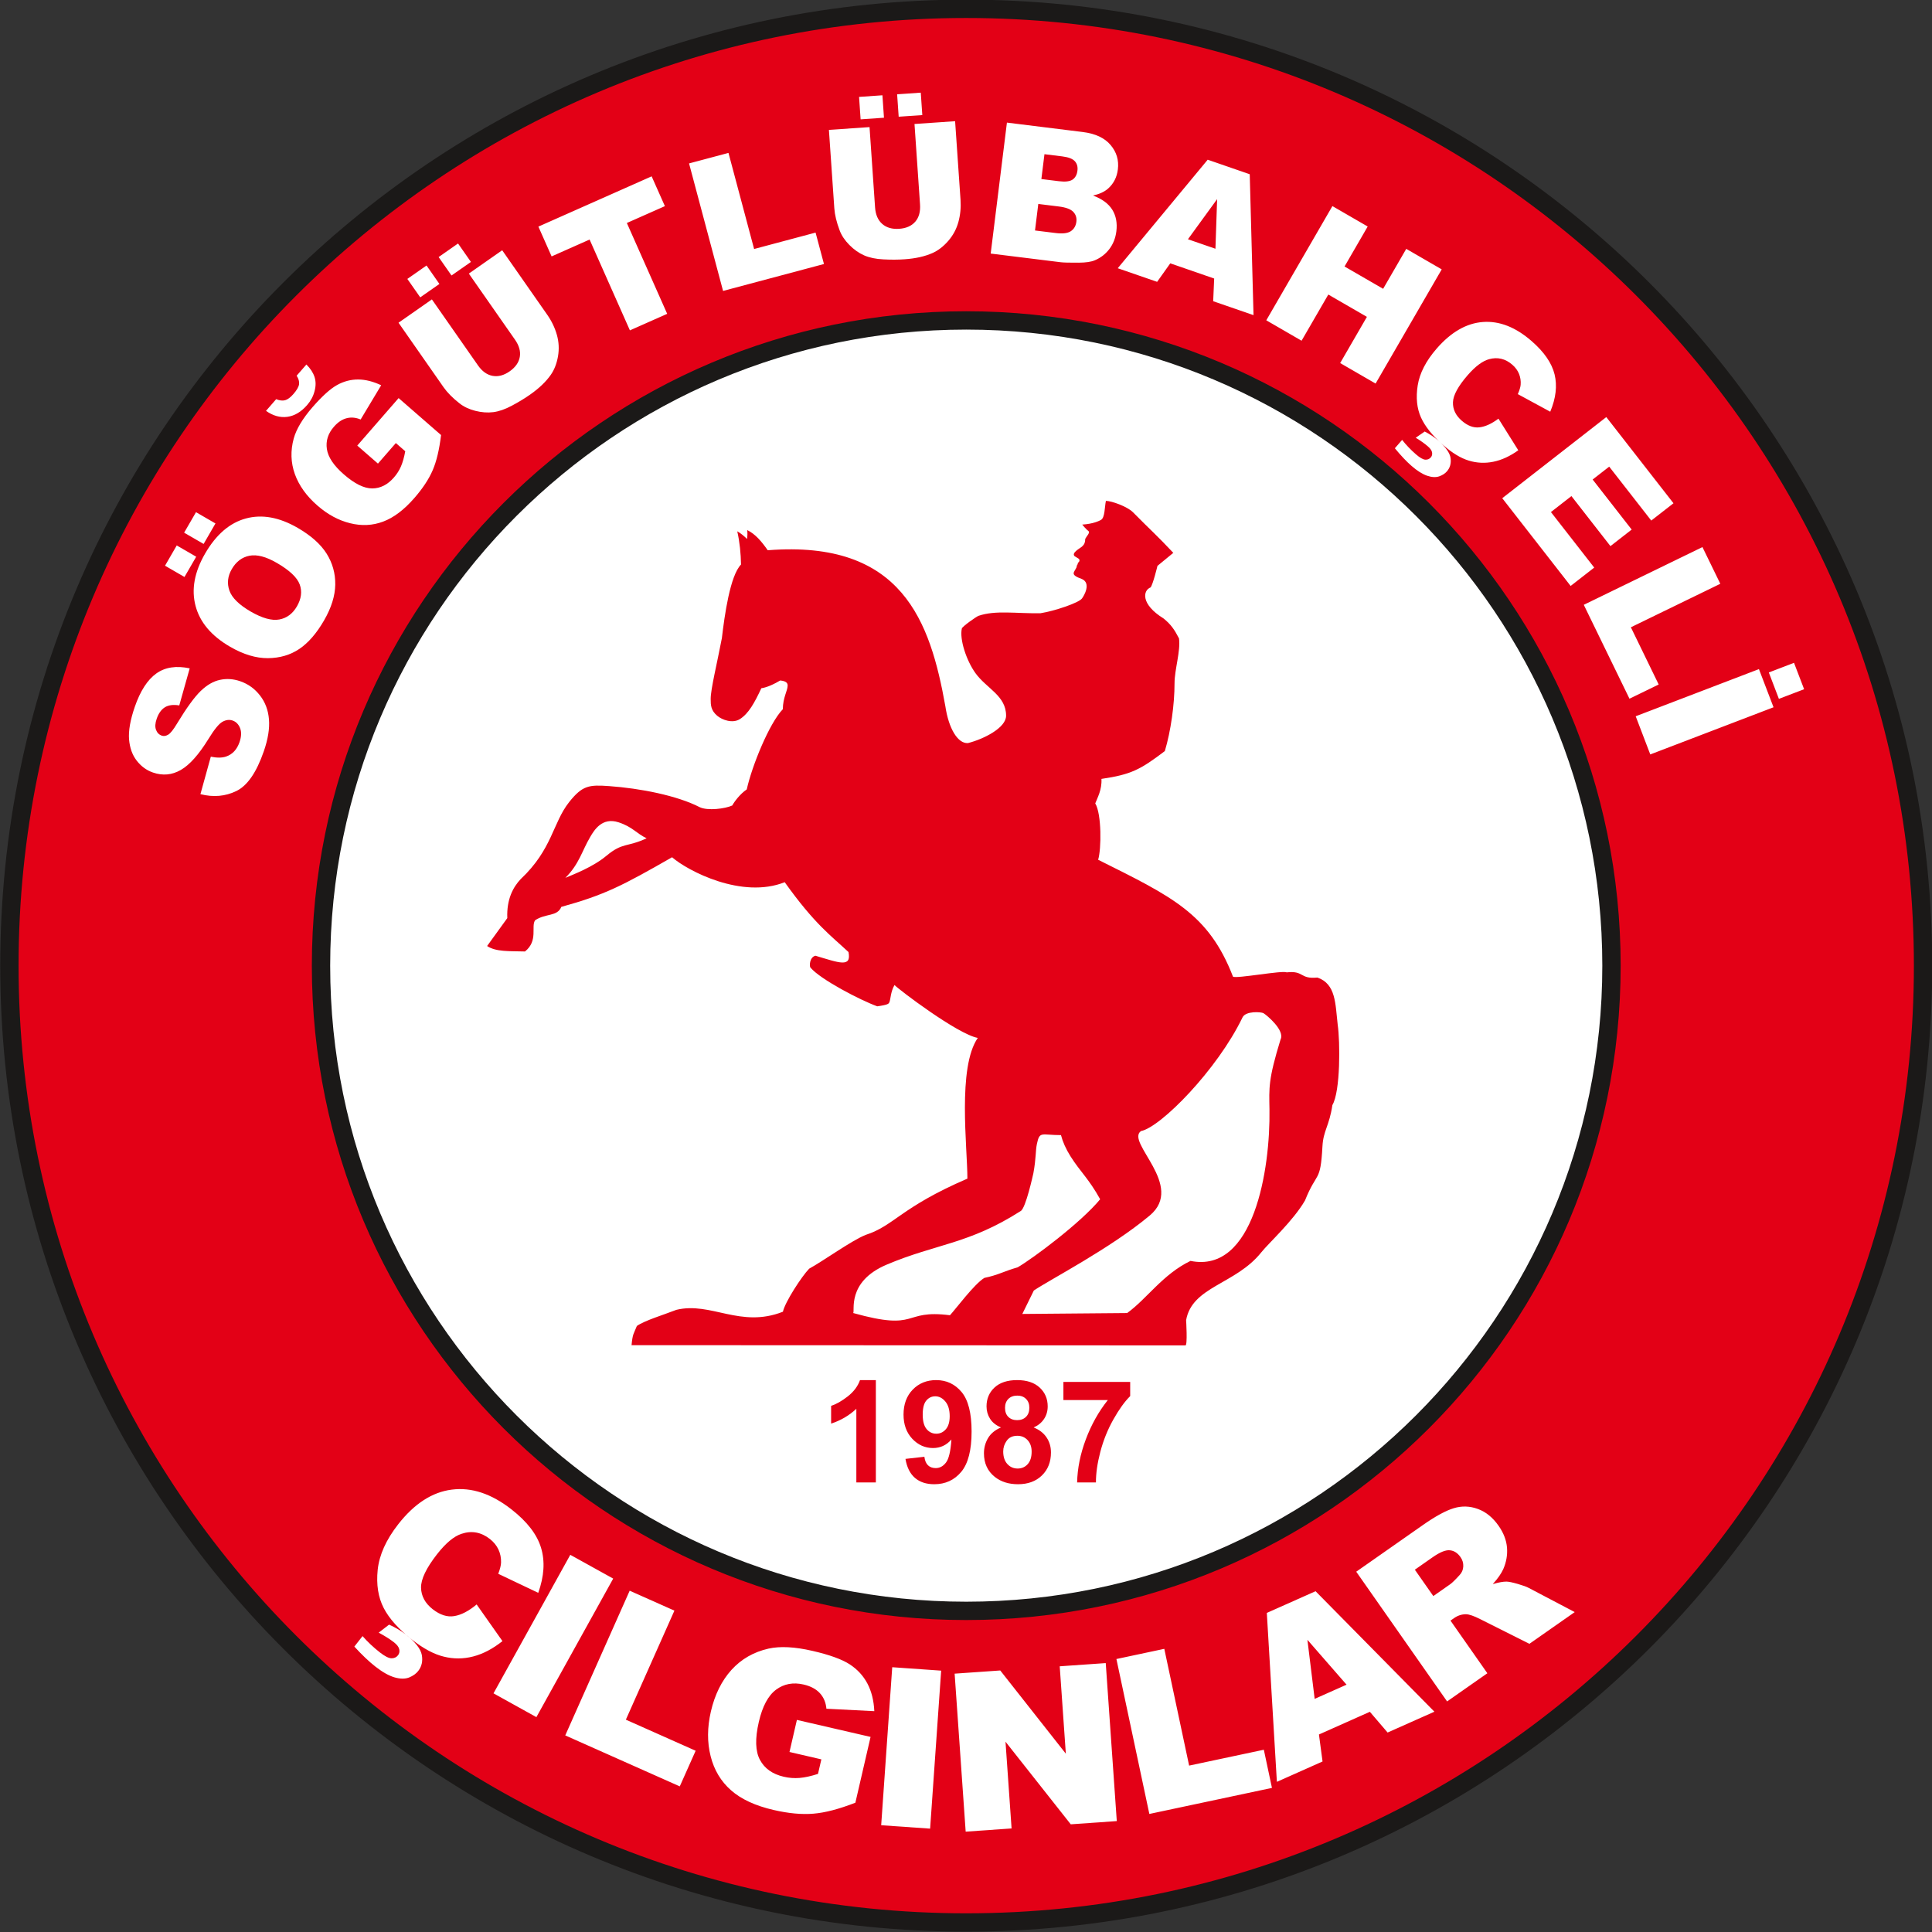
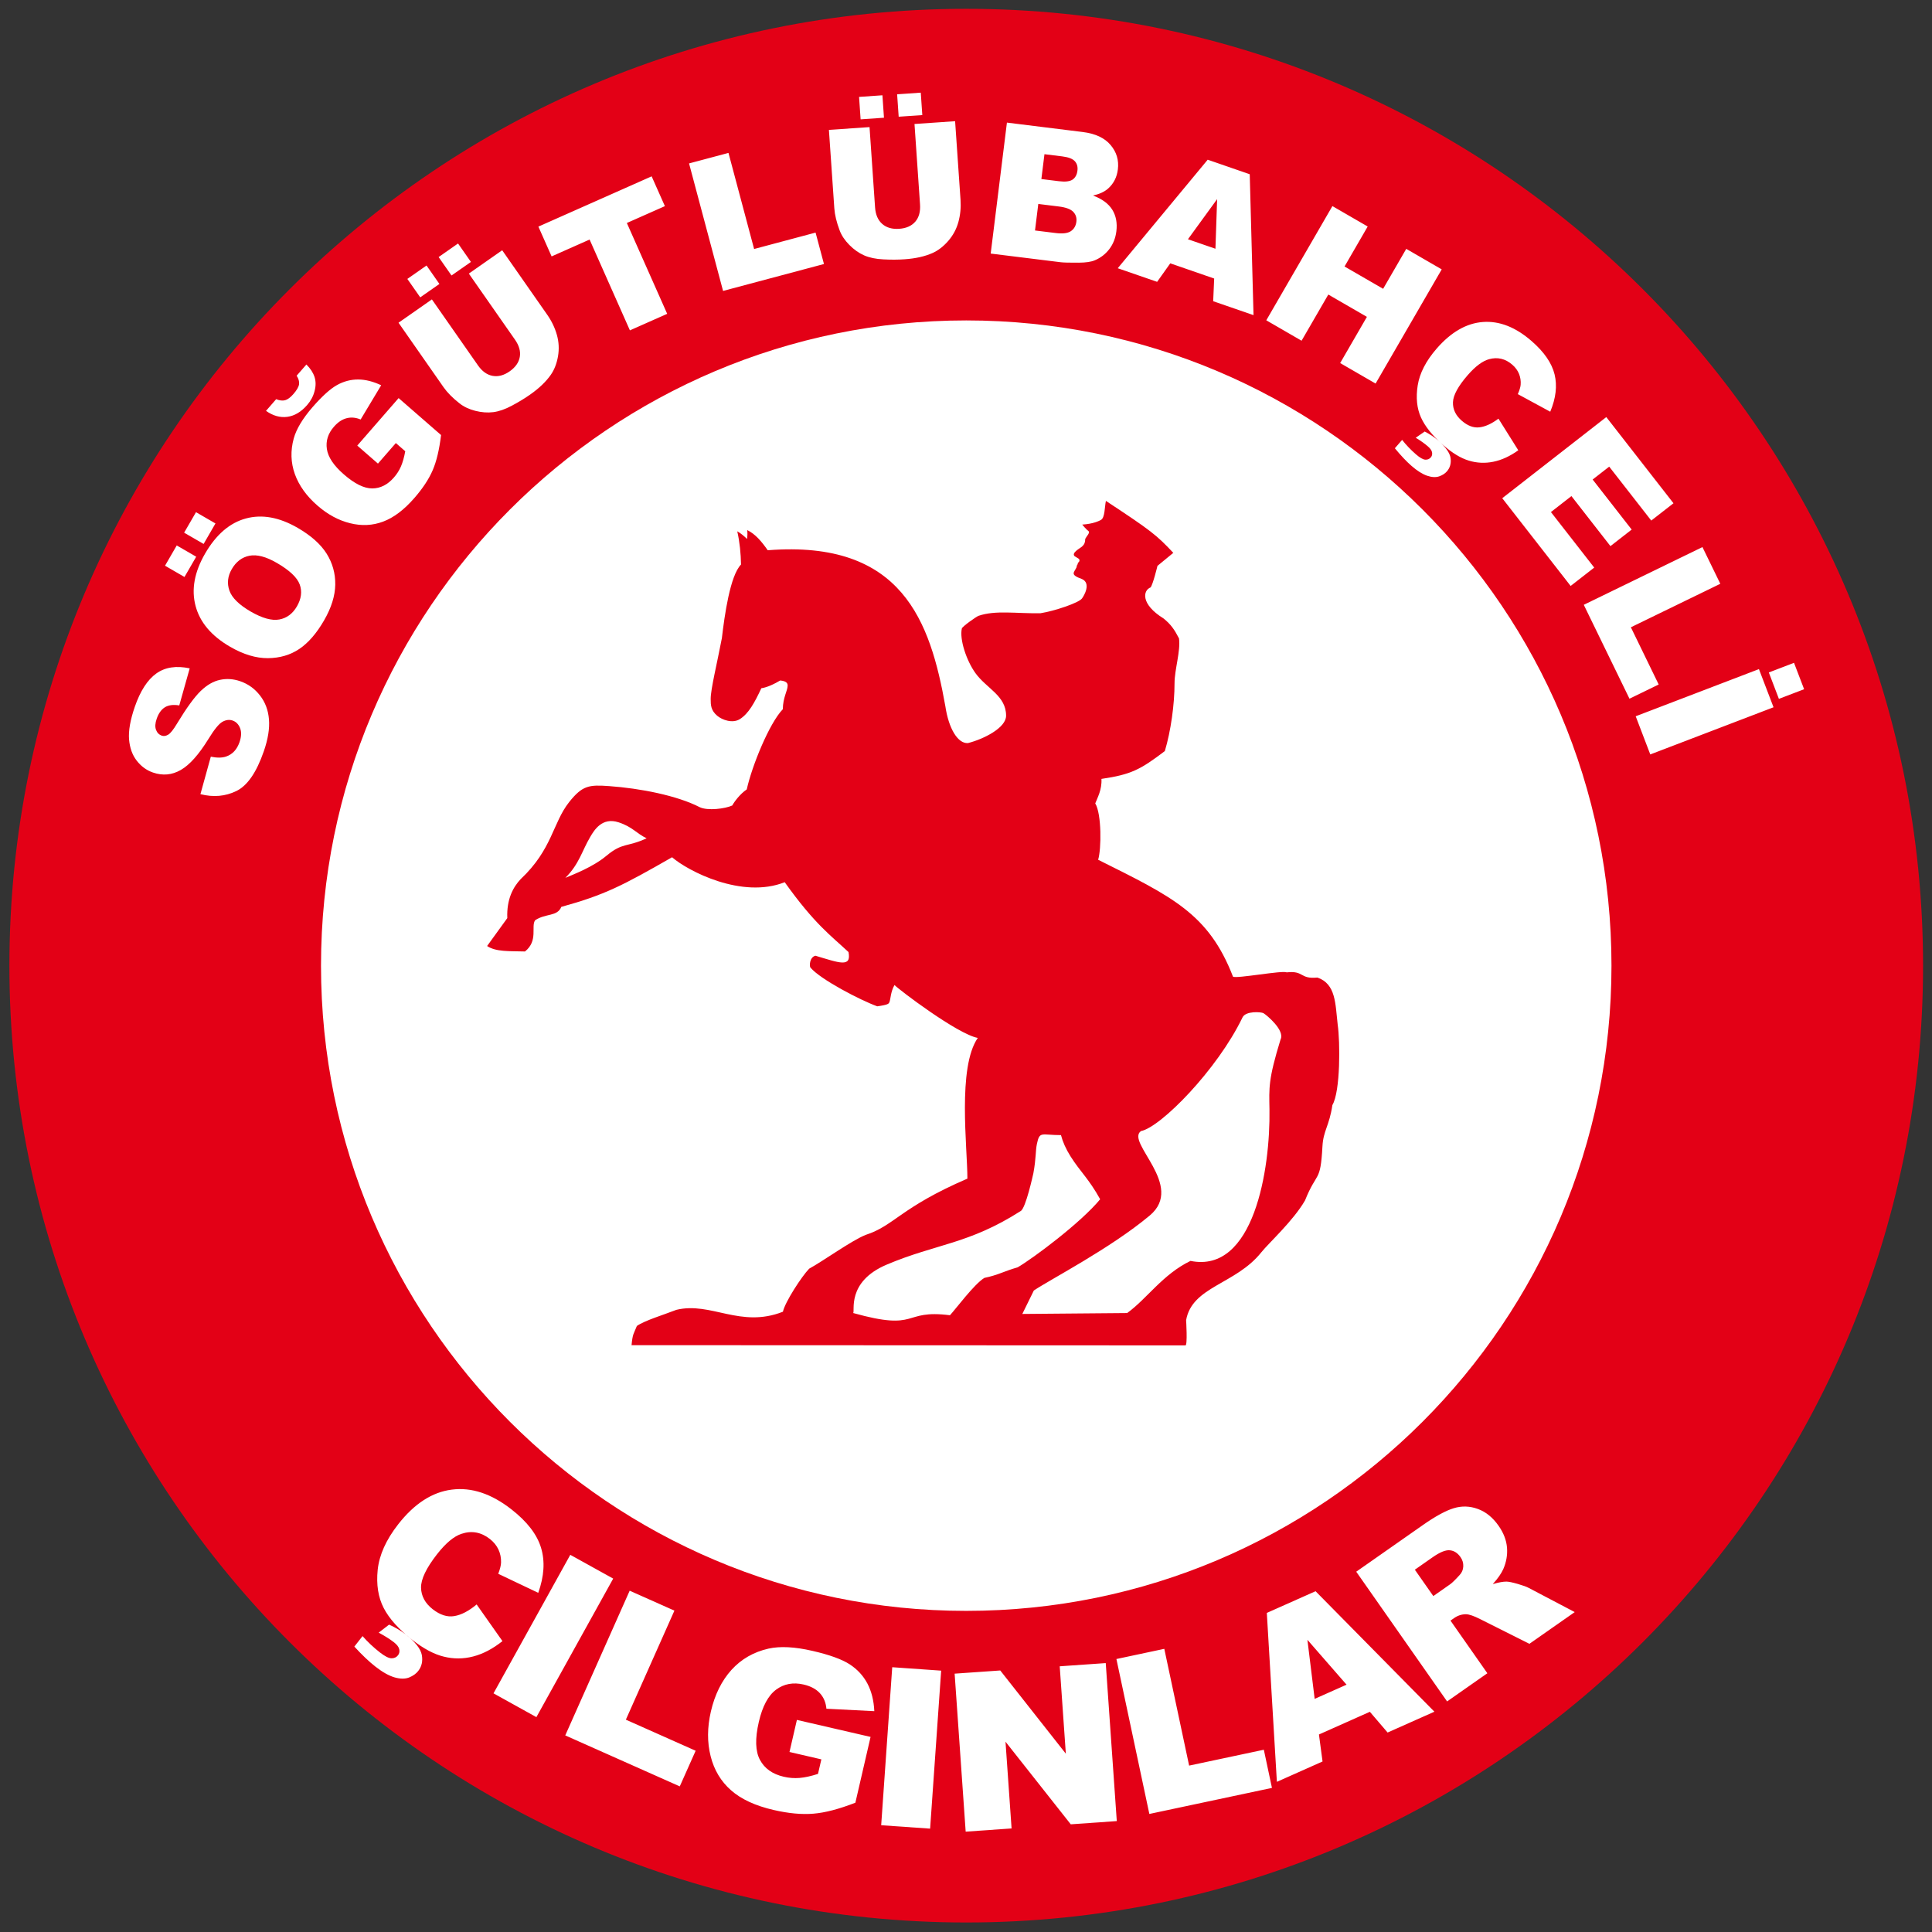
<svg xmlns="http://www.w3.org/2000/svg" width="298.6pt" height="298.6pt" viewBox="0 0 298.6 298.6" version="1.1">
  <rect x="0" y="0" width="298.6" height="298.6" fill="#333333" stroke="none" />
  <g id="surface1">
    <path style=" stroke:none;fill-rule:evenodd;fill:rgb(100%,100%,100%);fill-opacity:1;" d="M 149.336 1.773 C 230.77 1.773 296.809 67.812 296.809 149.246 C 296.809 230.68 230.77 296.719 149.336 296.719 C 67.906 296.719 1.867 230.68 1.867 149.246 C 1.867 67.812 67.906 1.773 149.336 1.773 Z M 149.336 1.773 " />
-     <path style=" stroke:none;fill-rule:evenodd;fill:rgb(89.062%,0%,8.617%);fill-opacity:1;" d="M 149.602 114.848 C 152.016 114.238 155.496 112.496 155.496 110.617 C 155.496 107.512 152.492 106.43 150.766 104.043 C 149.355 102.086 148.281 98.812 148.656 97.137 C 148.727 96.832 150.895 95.297 151.234 95.18 C 153.867 94.273 157.066 94.848 160.82 94.777 C 162.973 94.438 166.707 93.184 167.219 92.504 C 167.559 92.059 168.66 90.156 167.238 89.5 C 165.285 88.801 166.012 88.508 166.398 87.648 C 166.422 87.59 166.402 87.465 166.43 87.406 C 166.5 87.367 166.602 87.102 166.59 87.012 C 166.641 86.914 166.73 86.914 166.785 86.801 C 167.02 86.348 166.504 86.27 166.086 85.961 C 165.543 85.438 166.965 84.719 167.203 84.496 C 167.531 84.188 167.707 83.977 167.727 83.289 C 167.996 82.777 168.375 82.5 168.293 82.145 C 167.852 81.805 167.262 81.078 167.262 81.078 C 168.934 80.977 169.855 80.523 170.164 80.352 C 170.777 80.012 170.719 78.367 170.922 77.414 C 171.766 77.406 174.211 78.273 175.098 79.164 C 177.93 82.031 178.742 82.68 181.34 85.445 L 178.891 87.457 C 178.891 87.457 178.199 90.344 177.824 90.789 C 176.648 91.246 176.258 93.371 179.82 95.578 C 181.016 96.535 181.551 97.379 182.223 98.672 C 182.484 100.641 181.531 103.477 181.531 105.602 C 181.531 108.879 180.953 113.012 180.031 116.082 C 176.238 118.961 174.82 119.707 170.234 120.383 C 170.328 122.082 169.586 123.348 169.277 124.172 C 170.273 125.797 170.23 131.234 169.723 132.879 C 181.145 138.582 186.793 141.191 190.566 150.949 C 191.109 151.289 198.242 149.941 198.855 150.285 C 201.59 149.977 200.848 151.359 203.613 151.086 C 206.48 152.074 206.375 155.117 206.75 158.395 C 207.125 160.953 207.191 168.648 205.926 170.797 C 205.449 174.039 204.523 174.719 204.391 177.176 C 204.082 182.91 203.543 180.922 201.699 185.531 C 199.891 188.672 196.074 192.129 194.938 193.555 C 190.988 198.512 184.242 198.816 183.32 204.039 C 183.32 204.039 183.559 207.938 183.219 207.938 L 97.609 207.902 C 97.781 206.059 97.953 206.164 98.43 204.934 C 99.66 204.078 102.629 203.191 104.539 202.441 C 109.898 201.145 114.414 205.328 121.004 202.734 C 121.312 201.266 123.898 197.277 125.059 196.082 C 127.242 194.887 131.633 191.719 133.785 190.863 C 138.223 189.43 139.207 186.602 149.516 182.164 C 149.516 177.293 147.957 165.004 151.121 160.414 C 148.02 159.863 138.812 152.871 138.25 152.238 C 137.641 153.289 137.656 154.434 137.465 154.879 C 137.359 155.117 137.324 155.293 135.582 155.531 C 133.023 154.609 126.789 151.383 125.254 149.539 C 125.082 149.332 125.102 147.949 126.023 147.711 C 129.707 148.805 131.617 149.602 131.141 147.145 C 128.441 144.617 125.918 142.852 121.281 136.348 C 114.684 138.977 106.32 134.621 103.871 132.492 C 96.191 136.895 93.453 138.312 86.754 140.164 C 86.121 141.695 84.367 141.129 82.711 142.227 C 82.027 143.172 83.23 145.383 81.141 147.055 C 78.719 146.984 76.652 147.133 75.285 146.211 L 78.406 141.898 C 78.285 138.949 79.32 137.102 80.473 135.871 C 85.367 131.27 85.418 127.188 87.957 123.977 C 90.027 121.363 91.07 121.281 94.145 121.496 C 98.934 121.836 104.66 122.957 108.152 124.758 C 109.383 125.336 112.051 125.004 113.176 124.492 C 113.484 123.91 114.383 122.707 115.414 122.008 C 116.227 118.34 118.906 111.77 120.988 109.613 C 121.012 107.793 121.699 106.824 121.734 105.992 C 121.754 105.555 121.488 105.258 120.582 105.172 C 119.742 105.68 118.582 106.246 117.668 106.371 C 116.609 108.637 115.707 110.266 114.379 111.125 C 113.246 111.863 111.625 111.277 110.859 110.633 C 109.859 109.789 109.84 108.977 109.84 108.016 C 109.84 106.492 110.824 102.539 111.57 98.625 C 111.984 95.098 112.84 88.969 114.527 87.25 C 114.5 85.539 114.328 83.824 113.949 82.113 C 114.422 82.375 115.027 82.863 115.457 83.301 C 115.527 82.844 115.539 82.387 115.488 81.93 C 116.758 82.539 117.738 83.73 118.656 85.043 C 139.516 83.41 143.777 96.145 146.105 109.125 C 146.617 112.602 148.031 114.953 149.602 114.848 Z M 87.383 135.676 C 89.543 133.5 89.906 131.586 91.219 129.355 C 91.836 128.305 93.059 126.258 95.605 127.094 C 97.777 127.805 98.348 128.809 99.938 129.562 C 96.898 130.977 96.25 130.16 93.73 132.262 C 91.621 134.023 88.578 135.164 87.383 135.676 Z M 146.82 203.277 C 139.344 202.324 142.191 205.832 131.848 202.93 C 132.223 202.828 130.707 198.129 137.055 195.449 C 144.695 192.215 149.699 192.32 157.758 187.168 C 158.543 186.727 159.656 181.559 159.715 181.324 C 160.148 178.961 160.027 177.895 160.262 176.785 C 160.688 174.77 160.953 175.438 163.98 175.438 C 164.25 176.473 164.727 177.562 165.457 178.723 C 167 181.16 168.242 182.121 170.035 185.348 C 167.066 188.969 159.641 194.504 157.285 195.871 C 155.133 196.484 154.289 197.062 152.141 197.504 C 150.566 198.461 147.738 202.289 146.82 203.277 Z M 174.207 202.938 L 158.004 203.078 L 159.785 199.453 C 162.551 197.609 171.574 192.973 177.691 187.871 C 183.238 183.25 173.91 176.527 176.344 174.812 C 179.367 174.238 188.137 165.344 192.039 157.242 C 192.535 156.211 194.941 156.391 195.281 156.594 C 195.793 156.902 198.629 159.258 197.914 160.656 C 196 166.902 196.148 168.094 196.203 171.473 C 196.348 180.727 193.785 196.875 183.996 194.879 C 179.695 196.961 177.277 200.719 174.207 202.938 Z M 174.207 202.938 " />
+     <path style=" stroke:none;fill-rule:evenodd;fill:rgb(89.062%,0%,8.617%);fill-opacity:1;" d="M 149.602 114.848 C 152.016 114.238 155.496 112.496 155.496 110.617 C 155.496 107.512 152.492 106.43 150.766 104.043 C 149.355 102.086 148.281 98.812 148.656 97.137 C 148.727 96.832 150.895 95.297 151.234 95.18 C 153.867 94.273 157.066 94.848 160.82 94.777 C 162.973 94.438 166.707 93.184 167.219 92.504 C 167.559 92.059 168.66 90.156 167.238 89.5 C 165.285 88.801 166.012 88.508 166.398 87.648 C 166.422 87.59 166.402 87.465 166.43 87.406 C 166.5 87.367 166.602 87.102 166.59 87.012 C 166.641 86.914 166.73 86.914 166.785 86.801 C 167.02 86.348 166.504 86.27 166.086 85.961 C 165.543 85.438 166.965 84.719 167.203 84.496 C 167.531 84.188 167.707 83.977 167.727 83.289 C 167.996 82.777 168.375 82.5 168.293 82.145 C 167.852 81.805 167.262 81.078 167.262 81.078 C 168.934 80.977 169.855 80.523 170.164 80.352 C 170.777 80.012 170.719 78.367 170.922 77.414 C 177.93 82.031 178.742 82.68 181.34 85.445 L 178.891 87.457 C 178.891 87.457 178.199 90.344 177.824 90.789 C 176.648 91.246 176.258 93.371 179.82 95.578 C 181.016 96.535 181.551 97.379 182.223 98.672 C 182.484 100.641 181.531 103.477 181.531 105.602 C 181.531 108.879 180.953 113.012 180.031 116.082 C 176.238 118.961 174.82 119.707 170.234 120.383 C 170.328 122.082 169.586 123.348 169.277 124.172 C 170.273 125.797 170.23 131.234 169.723 132.879 C 181.145 138.582 186.793 141.191 190.566 150.949 C 191.109 151.289 198.242 149.941 198.855 150.285 C 201.59 149.977 200.848 151.359 203.613 151.086 C 206.48 152.074 206.375 155.117 206.75 158.395 C 207.125 160.953 207.191 168.648 205.926 170.797 C 205.449 174.039 204.523 174.719 204.391 177.176 C 204.082 182.91 203.543 180.922 201.699 185.531 C 199.891 188.672 196.074 192.129 194.938 193.555 C 190.988 198.512 184.242 198.816 183.32 204.039 C 183.32 204.039 183.559 207.938 183.219 207.938 L 97.609 207.902 C 97.781 206.059 97.953 206.164 98.43 204.934 C 99.66 204.078 102.629 203.191 104.539 202.441 C 109.898 201.145 114.414 205.328 121.004 202.734 C 121.312 201.266 123.898 197.277 125.059 196.082 C 127.242 194.887 131.633 191.719 133.785 190.863 C 138.223 189.43 139.207 186.602 149.516 182.164 C 149.516 177.293 147.957 165.004 151.121 160.414 C 148.02 159.863 138.812 152.871 138.25 152.238 C 137.641 153.289 137.656 154.434 137.465 154.879 C 137.359 155.117 137.324 155.293 135.582 155.531 C 133.023 154.609 126.789 151.383 125.254 149.539 C 125.082 149.332 125.102 147.949 126.023 147.711 C 129.707 148.805 131.617 149.602 131.141 147.145 C 128.441 144.617 125.918 142.852 121.281 136.348 C 114.684 138.977 106.32 134.621 103.871 132.492 C 96.191 136.895 93.453 138.312 86.754 140.164 C 86.121 141.695 84.367 141.129 82.711 142.227 C 82.027 143.172 83.23 145.383 81.141 147.055 C 78.719 146.984 76.652 147.133 75.285 146.211 L 78.406 141.898 C 78.285 138.949 79.32 137.102 80.473 135.871 C 85.367 131.27 85.418 127.188 87.957 123.977 C 90.027 121.363 91.07 121.281 94.145 121.496 C 98.934 121.836 104.66 122.957 108.152 124.758 C 109.383 125.336 112.051 125.004 113.176 124.492 C 113.484 123.91 114.383 122.707 115.414 122.008 C 116.227 118.34 118.906 111.77 120.988 109.613 C 121.012 107.793 121.699 106.824 121.734 105.992 C 121.754 105.555 121.488 105.258 120.582 105.172 C 119.742 105.68 118.582 106.246 117.668 106.371 C 116.609 108.637 115.707 110.266 114.379 111.125 C 113.246 111.863 111.625 111.277 110.859 110.633 C 109.859 109.789 109.84 108.977 109.84 108.016 C 109.84 106.492 110.824 102.539 111.57 98.625 C 111.984 95.098 112.84 88.969 114.527 87.25 C 114.5 85.539 114.328 83.824 113.949 82.113 C 114.422 82.375 115.027 82.863 115.457 83.301 C 115.527 82.844 115.539 82.387 115.488 81.93 C 116.758 82.539 117.738 83.73 118.656 85.043 C 139.516 83.41 143.777 96.145 146.105 109.125 C 146.617 112.602 148.031 114.953 149.602 114.848 Z M 87.383 135.676 C 89.543 133.5 89.906 131.586 91.219 129.355 C 91.836 128.305 93.059 126.258 95.605 127.094 C 97.777 127.805 98.348 128.809 99.938 129.562 C 96.898 130.977 96.25 130.16 93.73 132.262 C 91.621 134.023 88.578 135.164 87.383 135.676 Z M 146.82 203.277 C 139.344 202.324 142.191 205.832 131.848 202.93 C 132.223 202.828 130.707 198.129 137.055 195.449 C 144.695 192.215 149.699 192.32 157.758 187.168 C 158.543 186.727 159.656 181.559 159.715 181.324 C 160.148 178.961 160.027 177.895 160.262 176.785 C 160.688 174.77 160.953 175.438 163.98 175.438 C 164.25 176.473 164.727 177.562 165.457 178.723 C 167 181.16 168.242 182.121 170.035 185.348 C 167.066 188.969 159.641 194.504 157.285 195.871 C 155.133 196.484 154.289 197.062 152.141 197.504 C 150.566 198.461 147.738 202.289 146.82 203.277 Z M 174.207 202.938 L 158.004 203.078 L 159.785 199.453 C 162.551 197.609 171.574 192.973 177.691 187.871 C 183.238 183.25 173.91 176.527 176.344 174.812 C 179.367 174.238 188.137 165.344 192.039 157.242 C 192.535 156.211 194.941 156.391 195.281 156.594 C 195.793 156.902 198.629 159.258 197.914 160.656 C 196 166.902 196.148 168.094 196.203 171.473 C 196.348 180.727 193.785 196.875 183.996 194.879 C 179.695 196.961 177.277 200.719 174.207 202.938 Z M 174.207 202.938 " />
    <path style=" stroke:none;fill-rule:evenodd;fill:rgb(89.062%,0%,8.617%);fill-opacity:1;" d="M 297.219 149.246 C 297.219 67.594 230.988 1.363 149.336 1.363 C 67.684 1.363 1.453 67.594 1.453 149.246 C 1.453 230.898 67.684 297.129 149.336 297.129 C 230.988 297.129 297.219 230.898 297.219 149.246 Z M 249.062 149.246 C 249.062 204.309 204.398 248.969 149.336 248.969 C 94.277 248.969 49.613 204.309 49.613 149.246 C 49.613 94.184 94.277 49.523 149.336 49.523 C 204.398 49.523 249.062 94.184 249.062 149.246 Z M 249.062 149.246 " />
-     <path style="fill:none;stroke-width:28.346;stroke-linecap:butt;stroke-linejoin:miter;stroke:rgb(10.594%,9.813%,9.424%);stroke-opacity:1;stroke-miterlimit:4;" d="M 2972.188 1493.539 C 2972.188 2310.062 2309.883 2972.367 1493.359 2972.367 C 676.836 2972.367 14.531 2310.062 14.531 1493.539 C 14.531 677.016 676.836 14.711 1493.359 14.711 C 2309.883 14.711 2972.188 677.016 2972.188 1493.539 Z M 2490.625 1493.539 C 2490.625 942.914 2043.984 496.312 1493.359 496.312 C 942.773 496.312 496.133 942.914 496.133 1493.539 C 496.133 2044.164 942.773 2490.766 1493.359 2490.766 C 2043.984 2490.766 2490.625 2044.164 2490.625 1493.539 Z M 2490.625 1493.539 " transform="matrix(0.1,0,0,-0.1,0,298.6)" />
    <path style=" stroke:none;fill-rule:evenodd;fill:rgb(100%,100%,100%);fill-opacity:1;" d="M 30.977 122.742 L 32.582 116.949 C 33.543 117.145 34.328 117.137 34.945 116.926 C 35.938 116.586 36.625 115.84 37.02 114.699 C 37.312 113.852 37.344 113.129 37.102 112.527 C 36.863 111.934 36.477 111.543 35.953 111.363 C 35.453 111.191 34.934 111.25 34.383 111.555 C 33.84 111.855 33.113 112.742 32.211 114.219 C 30.723 116.629 29.301 118.223 27.945 119 C 26.582 119.785 25.148 119.918 23.641 119.398 C 22.648 119.055 21.812 118.441 21.129 117.562 C 20.449 116.688 20.055 115.586 19.945 114.258 C 19.844 112.93 20.137 111.262 20.828 109.258 C 21.68 106.793 22.789 105.07 24.152 104.094 C 25.512 103.117 27.238 102.855 29.32 103.297 L 27.707 109.027 C 26.789 108.875 26.047 108.969 25.488 109.312 C 24.934 109.656 24.508 110.246 24.219 111.086 C 23.977 111.781 23.941 112.352 24.117 112.805 C 24.285 113.254 24.586 113.555 25.008 113.699 C 25.312 113.805 25.637 113.754 25.98 113.555 C 26.336 113.359 26.797 112.777 27.383 111.797 C 28.844 109.387 30.059 107.723 31.02 106.793 C 31.984 105.867 32.977 105.289 34.008 105.074 C 35.031 104.855 36.074 104.922 37.129 105.289 C 38.363 105.715 39.383 106.453 40.188 107.496 C 41 108.539 41.457 109.77 41.57 111.184 C 41.688 112.594 41.422 114.238 40.777 116.102 C 39.645 119.379 38.23 121.434 36.527 122.258 C 34.832 123.086 32.98 123.246 30.977 122.742 Z M 35.559 99.957 C 32.68 98.289 30.902 96.188 30.227 93.656 C 29.551 91.117 30.043 88.418 31.699 85.555 C 33.402 82.617 35.5 80.809 38 80.133 C 40.492 79.457 43.164 79.938 46.004 81.582 C 48.066 82.777 49.559 84.105 50.477 85.562 C 51.391 87.02 51.84 88.617 51.816 90.355 C 51.789 92.098 51.211 93.941 50.078 95.898 C 48.926 97.891 47.656 99.355 46.266 100.293 C 44.875 101.23 43.262 101.703 41.418 101.723 C 39.574 101.738 37.621 101.152 35.559 99.957 Z M 38.742 94.516 C 40.527 95.547 41.996 95.957 43.16 95.746 C 44.32 95.535 45.234 94.855 45.891 93.719 C 46.57 92.547 46.715 91.418 46.324 90.336 C 45.93 89.254 44.75 88.137 42.777 86.996 C 41.113 86.031 39.707 85.668 38.551 85.891 C 37.398 86.121 36.488 86.809 35.824 87.957 C 35.188 89.055 35.062 90.16 35.457 91.281 C 35.848 92.395 36.949 93.473 38.742 94.516 Z M 25.504 87.434 L 27.316 84.301 L 30.324 86.043 L 28.512 89.176 Z M 28.457 82.328 L 30.293 79.16 L 33.301 80.902 L 31.469 84.07 Z M 58.414 71.652 L 55.219 68.867 L 61.609 61.527 L 68.168 67.238 C 67.898 69.477 67.473 71.289 66.875 72.672 C 66.281 74.055 65.336 75.484 64.043 76.969 C 62.453 78.793 60.848 80.008 59.223 80.613 C 57.598 81.227 55.895 81.312 54.113 80.867 C 52.332 80.43 50.641 79.52 49.051 78.129 C 47.371 76.668 46.211 75.047 45.57 73.273 C 44.938 71.5 44.879 69.668 45.398 67.77 C 45.809 66.293 46.785 64.676 48.316 62.914 C 49.797 61.219 51.059 60.082 52.102 59.504 C 53.141 58.93 54.227 58.648 55.363 58.652 C 56.488 58.66 57.676 58.957 58.914 59.543 L 55.738 64.836 C 54.992 64.523 54.266 64.457 53.566 64.641 C 52.867 64.82 52.211 65.262 51.605 65.961 C 50.695 67 50.336 68.148 50.52 69.398 C 50.703 70.648 51.574 71.957 53.145 73.32 C 54.809 74.773 56.273 75.492 57.531 75.488 C 58.785 75.484 59.902 74.922 60.879 73.801 C 61.344 73.273 61.707 72.695 61.973 72.082 C 62.238 71.465 62.461 70.684 62.633 69.742 L 61.18 68.477 Z M 45.848 58.066 L 47.355 56.336 C 47.98 56.957 48.398 57.602 48.613 58.266 C 48.828 58.93 48.832 59.66 48.617 60.449 C 48.414 61.242 48.031 61.957 47.469 62.602 C 46.547 63.664 45.523 64.27 44.418 64.422 C 43.301 64.574 42.203 64.27 41.113 63.5 L 42.684 61.695 C 43.211 61.91 43.676 61.961 44.07 61.855 C 44.465 61.742 44.891 61.426 45.34 60.91 C 45.871 60.305 46.164 59.793 46.223 59.383 C 46.277 58.973 46.152 58.535 45.848 58.066 Z M 72.461 42.285 L 77.617 38.68 L 84.582 48.652 C 85.273 49.641 85.766 50.68 86.074 51.773 C 86.379 52.863 86.434 53.973 86.238 55.09 C 86.039 56.207 85.672 57.148 85.133 57.922 C 84.387 58.992 83.316 60.02 81.906 61.004 C 81.094 61.574 80.168 62.137 79.125 62.691 C 78.082 63.254 77.125 63.586 76.242 63.699 C 75.359 63.812 74.43 63.742 73.457 63.496 C 72.484 63.246 71.672 62.859 71.012 62.336 C 69.949 61.5 69.129 60.668 68.555 59.848 L 61.594 49.879 L 66.75 46.273 L 73.879 56.48 C 74.52 57.395 75.27 57.93 76.129 58.09 C 76.992 58.25 77.875 58.02 78.773 57.391 C 79.66 56.77 80.184 56.027 80.336 55.168 C 80.488 54.316 80.238 53.418 79.59 52.492 Z M 62.957 43.109 L 65.922 41.035 L 67.914 43.887 L 64.949 45.957 Z M 67.793 39.73 L 70.793 37.633 L 72.785 40.484 L 69.781 42.578 Z M 83.211 35.023 L 100.715 27.254 L 102.762 31.859 L 96.883 34.465 L 103.117 48.504 L 97.355 51.059 L 91.125 37.023 L 85.254 39.629 Z M 106.496 25.258 L 112.59 23.633 L 116.551 38.484 L 126.051 35.949 L 127.348 40.805 L 111.754 44.965 Z M 141.34 19.164 L 147.617 18.734 L 148.453 30.863 C 148.535 32.066 148.426 33.215 148.125 34.309 C 147.824 35.402 147.301 36.379 146.555 37.234 C 145.809 38.09 145.008 38.707 144.152 39.094 C 142.961 39.629 141.512 39.957 139.797 40.074 C 138.809 40.145 137.723 40.152 136.543 40.09 C 135.363 40.035 134.367 39.824 133.555 39.469 C 132.738 39.109 131.977 38.57 131.273 37.859 C 130.566 37.145 130.066 36.395 129.77 35.605 C 129.293 34.34 129.02 33.207 128.949 32.207 L 128.113 20.074 L 134.391 19.645 L 135.246 32.062 C 135.324 33.176 135.691 34.023 136.344 34.602 C 137.004 35.184 137.879 35.438 138.973 35.363 C 140.055 35.289 140.883 34.922 141.457 34.266 C 142.027 33.609 142.273 32.715 142.195 31.586 Z M 132.773 14.977 L 136.383 14.727 L 136.621 18.195 L 133.012 18.445 Z M 138.656 14.57 L 142.309 14.32 L 142.547 17.785 L 138.895 18.039 Z M 155.625 18.949 L 167.336 20.402 C 169.285 20.645 170.723 21.312 171.645 22.41 C 172.574 23.504 172.949 24.766 172.77 26.191 C 172.621 27.387 172.125 28.367 171.273 29.133 C 170.703 29.641 169.922 30.004 168.922 30.215 C 170.332 30.742 171.328 31.48 171.91 32.414 C 172.488 33.352 172.699 34.461 172.539 35.75 C 172.41 36.801 172.047 37.711 171.457 38.492 C 170.863 39.27 170.117 39.848 169.207 40.23 C 168.648 40.469 167.828 40.59 166.75 40.598 C 165.32 40.605 164.375 40.586 163.914 40.527 L 153.117 39.191 Z M 160.949 27.672 L 163.668 28.008 C 164.645 28.129 165.344 28.043 165.773 27.758 C 166.195 27.465 166.445 27.004 166.523 26.371 C 166.598 25.785 166.465 25.297 166.125 24.922 C 165.781 24.539 165.137 24.293 164.188 24.172 L 161.426 23.832 Z M 159.965 35.621 L 163.156 36.016 C 164.234 36.152 165.016 36.055 165.504 35.73 C 165.992 35.402 166.277 34.918 166.359 34.27 C 166.434 33.672 166.277 33.164 165.883 32.746 C 165.488 32.332 164.75 32.051 163.648 31.914 L 160.473 31.523 Z M 187.656 43.047 L 180.871 40.699 L 178.84 43.559 L 172.754 41.457 L 186.656 24.684 L 193.152 26.93 L 193.738 48.707 L 187.504 46.555 Z M 187.852 38.445 L 188.113 30.777 L 183.602 36.977 Z M 205.93 31.852 L 211.383 35.008 L 207.805 41.188 L 213.77 44.637 L 217.344 38.461 L 222.824 41.633 L 212.605 59.281 L 207.129 56.113 L 211.262 48.973 L 205.297 45.523 L 201.164 52.66 L 195.711 49.504 Z M 231.594 64.707 L 234.66 69.594 C 233.363 70.52 232.078 71.109 230.793 71.367 C 229.508 71.629 228.246 71.566 227.008 71.188 C 225.766 70.812 224.461 70.02 223.086 68.82 C 221.414 67.367 220.258 65.93 219.621 64.527 C 218.984 63.117 218.816 61.461 219.113 59.566 C 219.414 57.676 220.391 55.773 222.051 53.867 C 224.27 51.32 226.652 49.953 229.195 49.766 C 231.738 49.578 234.25 50.562 236.723 52.719 C 238.66 54.406 239.844 56.121 240.27 57.871 C 240.695 59.625 240.473 61.543 239.598 63.633 L 234.586 60.914 C 234.848 60.316 234.992 59.836 235.023 59.48 C 235.074 58.887 234.988 58.324 234.777 57.793 C 234.562 57.258 234.219 56.789 233.742 56.375 C 232.668 55.438 231.461 55.148 230.137 55.516 C 229.141 55.785 228.043 56.605 226.84 57.98 C 225.355 59.691 224.598 61.086 224.562 62.168 C 224.527 63.254 224.98 64.203 225.914 65.016 C 226.824 65.809 227.734 66.152 228.645 66.047 C 229.555 65.945 230.535 65.496 231.594 64.707 Z M 218.805 67.656 L 220.195 66.695 C 220.992 67.105 221.68 67.559 222.25 68.059 C 223.445 69.102 224.098 70.023 224.199 70.824 C 224.297 71.629 224.109 72.301 223.625 72.855 C 223.336 73.191 222.93 73.449 222.414 73.629 C 221.895 73.801 221.277 73.766 220.559 73.523 C 219.836 73.273 219.035 72.77 218.156 72.004 C 217.355 71.309 216.504 70.398 215.582 69.281 L 216.707 67.988 C 217.312 68.762 218.023 69.508 218.84 70.219 C 219.441 70.742 219.922 71.016 220.277 71.043 C 220.629 71.066 220.914 70.949 221.141 70.691 C 221.316 70.488 221.383 70.234 221.336 69.938 C 221.289 69.641 221.078 69.332 220.707 69.008 C 220.211 68.574 219.578 68.121 218.805 67.656 Z M 248.262 64.461 L 258.645 77.781 L 255.211 80.457 L 248.711 72.121 L 246.152 74.113 L 252.184 81.848 L 248.902 84.406 L 242.871 76.672 L 239.703 79.141 L 246.395 87.723 L 242.75 90.562 L 232.18 77 Z M 263.121 84.555 L 265.883 90.227 L 252.059 96.949 L 256.359 105.793 L 251.844 107.988 L 244.781 93.477 Z M 271.852 103.414 L 274.109 109.312 L 255.059 116.602 L 252.805 110.703 Z M 277.273 102.441 L 278.836 106.523 L 274.938 108.012 L 273.379 103.934 Z M 277.273 102.441 " />
    <path style=" stroke:none;fill-rule:evenodd;fill:rgb(100%,100%,100%);fill-opacity:1;" d="M 73.668 247.977 L 77.656 253.641 C 76.164 254.832 74.656 255.621 73.133 256.016 C 71.609 256.41 70.094 256.418 68.586 256.039 C 67.074 255.672 65.457 254.805 63.73 253.457 C 61.633 251.82 60.156 250.172 59.305 248.531 C 58.453 246.883 58.141 244.91 58.375 242.621 C 58.617 240.332 59.664 237.992 61.535 235.598 C 64.027 232.402 66.797 230.609 69.832 230.227 C 72.871 229.836 75.945 230.855 79.047 233.281 C 81.477 235.18 83.004 237.16 83.625 239.23 C 84.25 241.301 84.105 243.617 83.188 246.18 L 77.008 243.238 C 77.285 242.508 77.43 241.926 77.441 241.492 C 77.461 240.781 77.328 240.109 77.039 239.488 C 76.746 238.863 76.305 238.32 75.707 237.852 C 74.359 236.801 72.898 236.531 71.328 237.059 C 70.152 237.441 68.891 238.496 67.539 240.223 C 65.867 242.367 65.051 244.086 65.074 245.387 C 65.105 246.691 65.707 247.797 66.879 248.715 C 68.02 249.605 69.133 249.961 70.219 249.773 C 71.301 249.594 72.449 248.992 73.668 247.977 Z M 58.527 252.336 L 60.133 251.094 C 61.113 251.535 61.965 252.035 62.684 252.594 C 64.184 253.77 65.02 254.836 65.195 255.789 C 65.363 256.746 65.18 257.562 64.637 258.258 C 64.312 258.676 63.84 259.012 63.234 259.262 C 62.625 259.5 61.883 259.5 61.004 259.254 C 60.125 259 59.129 258.449 58.027 257.586 C 57.023 256.801 55.941 255.77 54.766 254.488 L 56.035 252.867 C 56.809 253.754 57.707 254.602 58.73 255.402 C 59.488 255.992 60.078 256.289 60.508 256.297 C 60.93 256.301 61.27 256.148 61.52 255.824 C 61.719 255.566 61.781 255.262 61.707 254.906 C 61.633 254.551 61.359 254.195 60.895 253.828 C 60.27 253.344 59.48 252.844 58.527 252.332 Z M 88.141 240.305 L 94.773 243.98 L 82.902 265.391 L 76.273 261.715 Z M 97.32 245.852 L 104.234 248.93 L 96.73 265.785 L 107.516 270.586 L 105.062 276.094 L 87.363 268.215 Z M 122.02 270.777 L 123.164 265.82 L 134.551 268.449 L 132.203 278.617 C 129.684 279.598 127.52 280.168 125.719 280.312 C 123.918 280.465 121.871 280.273 119.57 279.742 C 116.738 279.09 114.543 278.074 112.984 276.695 C 111.418 275.32 110.367 273.562 109.832 271.43 C 109.289 269.289 109.301 266.988 109.871 264.516 C 110.473 261.914 111.535 259.77 113.051 258.09 C 114.57 256.418 116.48 255.32 118.781 254.801 C 120.578 254.402 122.844 254.52 125.574 255.152 C 128.207 255.758 130.125 256.453 131.324 257.23 C 132.52 258.012 133.43 259 134.066 260.207 C 134.695 261.402 135.051 262.824 135.129 264.469 L 127.727 264.094 C 127.641 263.129 127.301 262.324 126.711 261.684 C 126.125 261.047 125.289 260.602 124.203 260.352 C 122.59 259.977 121.172 260.242 119.953 261.141 C 118.73 262.047 117.84 263.707 117.277 266.141 C 116.68 268.723 116.742 270.68 117.461 272.008 C 118.172 273.336 119.398 274.203 121.137 274.605 C 121.957 274.797 122.773 274.855 123.574 274.789 C 124.379 274.723 125.332 274.516 126.426 274.164 L 126.945 271.918 Z M 137.898 257.676 L 145.461 258.207 L 143.754 282.625 L 136.191 282.098 Z M 147.543 258.672 L 154.594 258.18 L 164.73 271.043 L 163.785 257.535 L 170.898 257.039 L 172.605 281.457 L 165.492 281.957 L 155.406 269.188 L 156.344 282.594 L 149.25 283.09 Z M 172.547 256.41 L 179.949 254.836 L 183.785 272.883 L 195.332 270.43 L 196.586 276.328 L 177.637 280.355 Z M 211.719 264.566 L 203.848 268.074 L 204.406 272.246 L 197.348 275.391 L 195.793 249.285 L 203.328 245.93 L 221.695 264.551 L 214.461 267.77 Z M 208.117 260.375 L 202.066 253.438 L 203.188 262.57 Z M 223.656 262.965 L 209.613 242.914 L 219.941 235.684 C 221.855 234.344 223.438 233.48 224.676 233.105 C 225.918 232.723 227.16 232.758 228.406 233.215 C 229.648 233.664 230.715 234.535 231.609 235.809 C 232.391 236.922 232.82 238.047 232.914 239.188 C 233.004 240.328 232.809 241.438 232.336 242.52 C 232.023 243.211 231.488 243.984 230.711 244.832 C 231.621 244.562 232.332 244.438 232.848 244.445 C 233.184 244.449 233.762 244.57 234.57 244.801 C 235.387 245.039 235.965 245.246 236.312 245.441 L 243.383 249.156 L 236.379 254.059 L 228.777 250.246 C 227.801 249.75 227.066 249.496 226.566 249.488 C 225.91 249.492 225.293 249.691 224.727 250.09 L 224.18 250.473 L 229.879 258.609 Z M 221.527 246.68 L 224.141 244.848 C 224.422 244.652 224.906 244.184 225.59 243.43 C 225.941 243.059 226.133 242.613 226.156 242.094 C 226.18 241.578 226.039 241.098 225.73 240.66 C 225.277 240.012 224.723 239.66 224.07 239.602 C 223.414 239.539 222.523 239.906 221.395 240.699 L 218.672 242.605 Z M 221.527 246.68 " />
-     <path style=" stroke:none;fill-rule:evenodd;fill:rgb(89.062%,0%,8.617%);fill-opacity:1;" d="M 135.367 229.117 L 132.352 229.117 L 132.352 217.738 C 131.246 218.773 129.949 219.535 128.453 220.027 L 128.453 217.285 C 129.238 217.031 130.094 216.543 131.02 215.824 C 131.941 215.102 132.578 214.262 132.918 213.301 L 135.367 213.301 Z M 139.945 225.477 L 142.867 225.152 C 142.941 225.746 143.129 226.188 143.43 226.473 C 143.73 226.758 144.125 226.902 144.621 226.902 C 145.242 226.902 145.77 226.617 146.207 226.043 C 146.648 225.473 146.926 224.285 147.047 222.477 C 146.289 223.359 145.34 223.801 144.203 223.801 C 142.961 223.801 141.891 223.32 140.992 222.367 C 140.094 221.41 139.645 220.164 139.645 218.633 C 139.645 217.035 140.121 215.746 141.07 214.77 C 142.016 213.793 143.227 213.301 144.691 213.301 C 146.293 213.301 147.602 213.922 148.629 215.156 C 149.652 216.391 150.164 218.422 150.164 221.25 C 150.164 224.133 149.629 226.207 148.562 227.484 C 147.496 228.758 146.105 229.395 144.391 229.395 C 143.16 229.395 142.168 229.07 141.406 228.414 C 140.648 227.758 140.16 226.777 139.945 225.477 Z M 146.781 218.879 C 146.781 217.902 146.555 217.148 146.109 216.613 C 145.66 216.074 145.141 215.805 144.555 215.805 C 143.996 215.805 143.531 216.027 143.164 216.465 C 142.793 216.906 142.609 217.629 142.609 218.633 C 142.609 219.648 142.812 220.398 143.211 220.871 C 143.609 221.348 144.113 221.586 144.715 221.586 C 145.293 221.586 145.785 221.355 146.184 220.898 C 146.582 220.441 146.781 219.766 146.781 218.879 Z M 154.707 220.621 C 153.926 220.289 153.359 219.836 153.008 219.258 C 152.648 218.684 152.473 218.051 152.473 217.363 C 152.473 216.191 152.883 215.219 153.703 214.453 C 154.523 213.688 155.691 213.301 157.199 213.301 C 158.695 213.301 159.859 213.688 160.684 214.453 C 161.512 215.219 161.926 216.191 161.926 217.363 C 161.926 218.094 161.738 218.742 161.355 219.316 C 160.977 219.883 160.441 220.32 159.758 220.621 C 160.629 220.969 161.293 221.48 161.746 222.156 C 162.203 222.828 162.43 223.605 162.43 224.484 C 162.43 225.941 161.969 227.121 161.039 228.031 C 160.113 228.941 158.879 229.395 157.34 229.395 C 155.906 229.395 154.715 229.02 153.762 228.27 C 152.637 227.379 152.074 226.16 152.074 224.613 C 152.074 223.762 152.289 222.98 152.707 222.266 C 153.129 221.555 153.797 221.004 154.707 220.621 Z M 155.332 217.582 C 155.332 218.184 155.5 218.652 155.84 218.984 C 156.18 219.32 156.633 219.492 157.199 219.492 C 157.773 219.492 158.23 219.32 158.574 218.98 C 158.918 218.641 159.09 218.172 159.09 217.57 C 159.09 217 158.922 216.551 158.578 216.211 C 158.238 215.867 157.793 215.699 157.23 215.699 C 156.652 215.699 156.188 215.871 155.844 216.211 C 155.504 216.559 155.332 217.012 155.332 217.582 Z M 155.051 224.324 C 155.051 225.156 155.266 225.805 155.691 226.27 C 156.117 226.738 156.648 226.969 157.285 226.969 C 157.91 226.969 158.426 226.742 158.832 226.297 C 159.238 225.848 159.445 225.203 159.445 224.355 C 159.445 223.621 159.234 223.027 158.82 222.578 C 158.406 222.133 157.879 221.906 157.242 221.906 C 156.504 221.906 155.953 222.164 155.594 222.672 C 155.23 223.18 155.051 223.73 155.051 224.324 Z M 164.355 216.387 L 164.355 213.582 L 174.676 213.582 L 174.676 215.773 C 173.828 216.613 172.961 217.816 172.078 219.383 C 171.195 220.949 170.527 222.617 170.062 224.383 C 169.602 226.148 169.375 227.727 169.383 229.117 L 166.473 229.117 C 166.523 226.938 166.969 224.719 167.82 222.457 C 168.668 220.191 169.801 218.172 171.219 216.387 Z M 164.355 216.387 " />
  </g>
</svg>